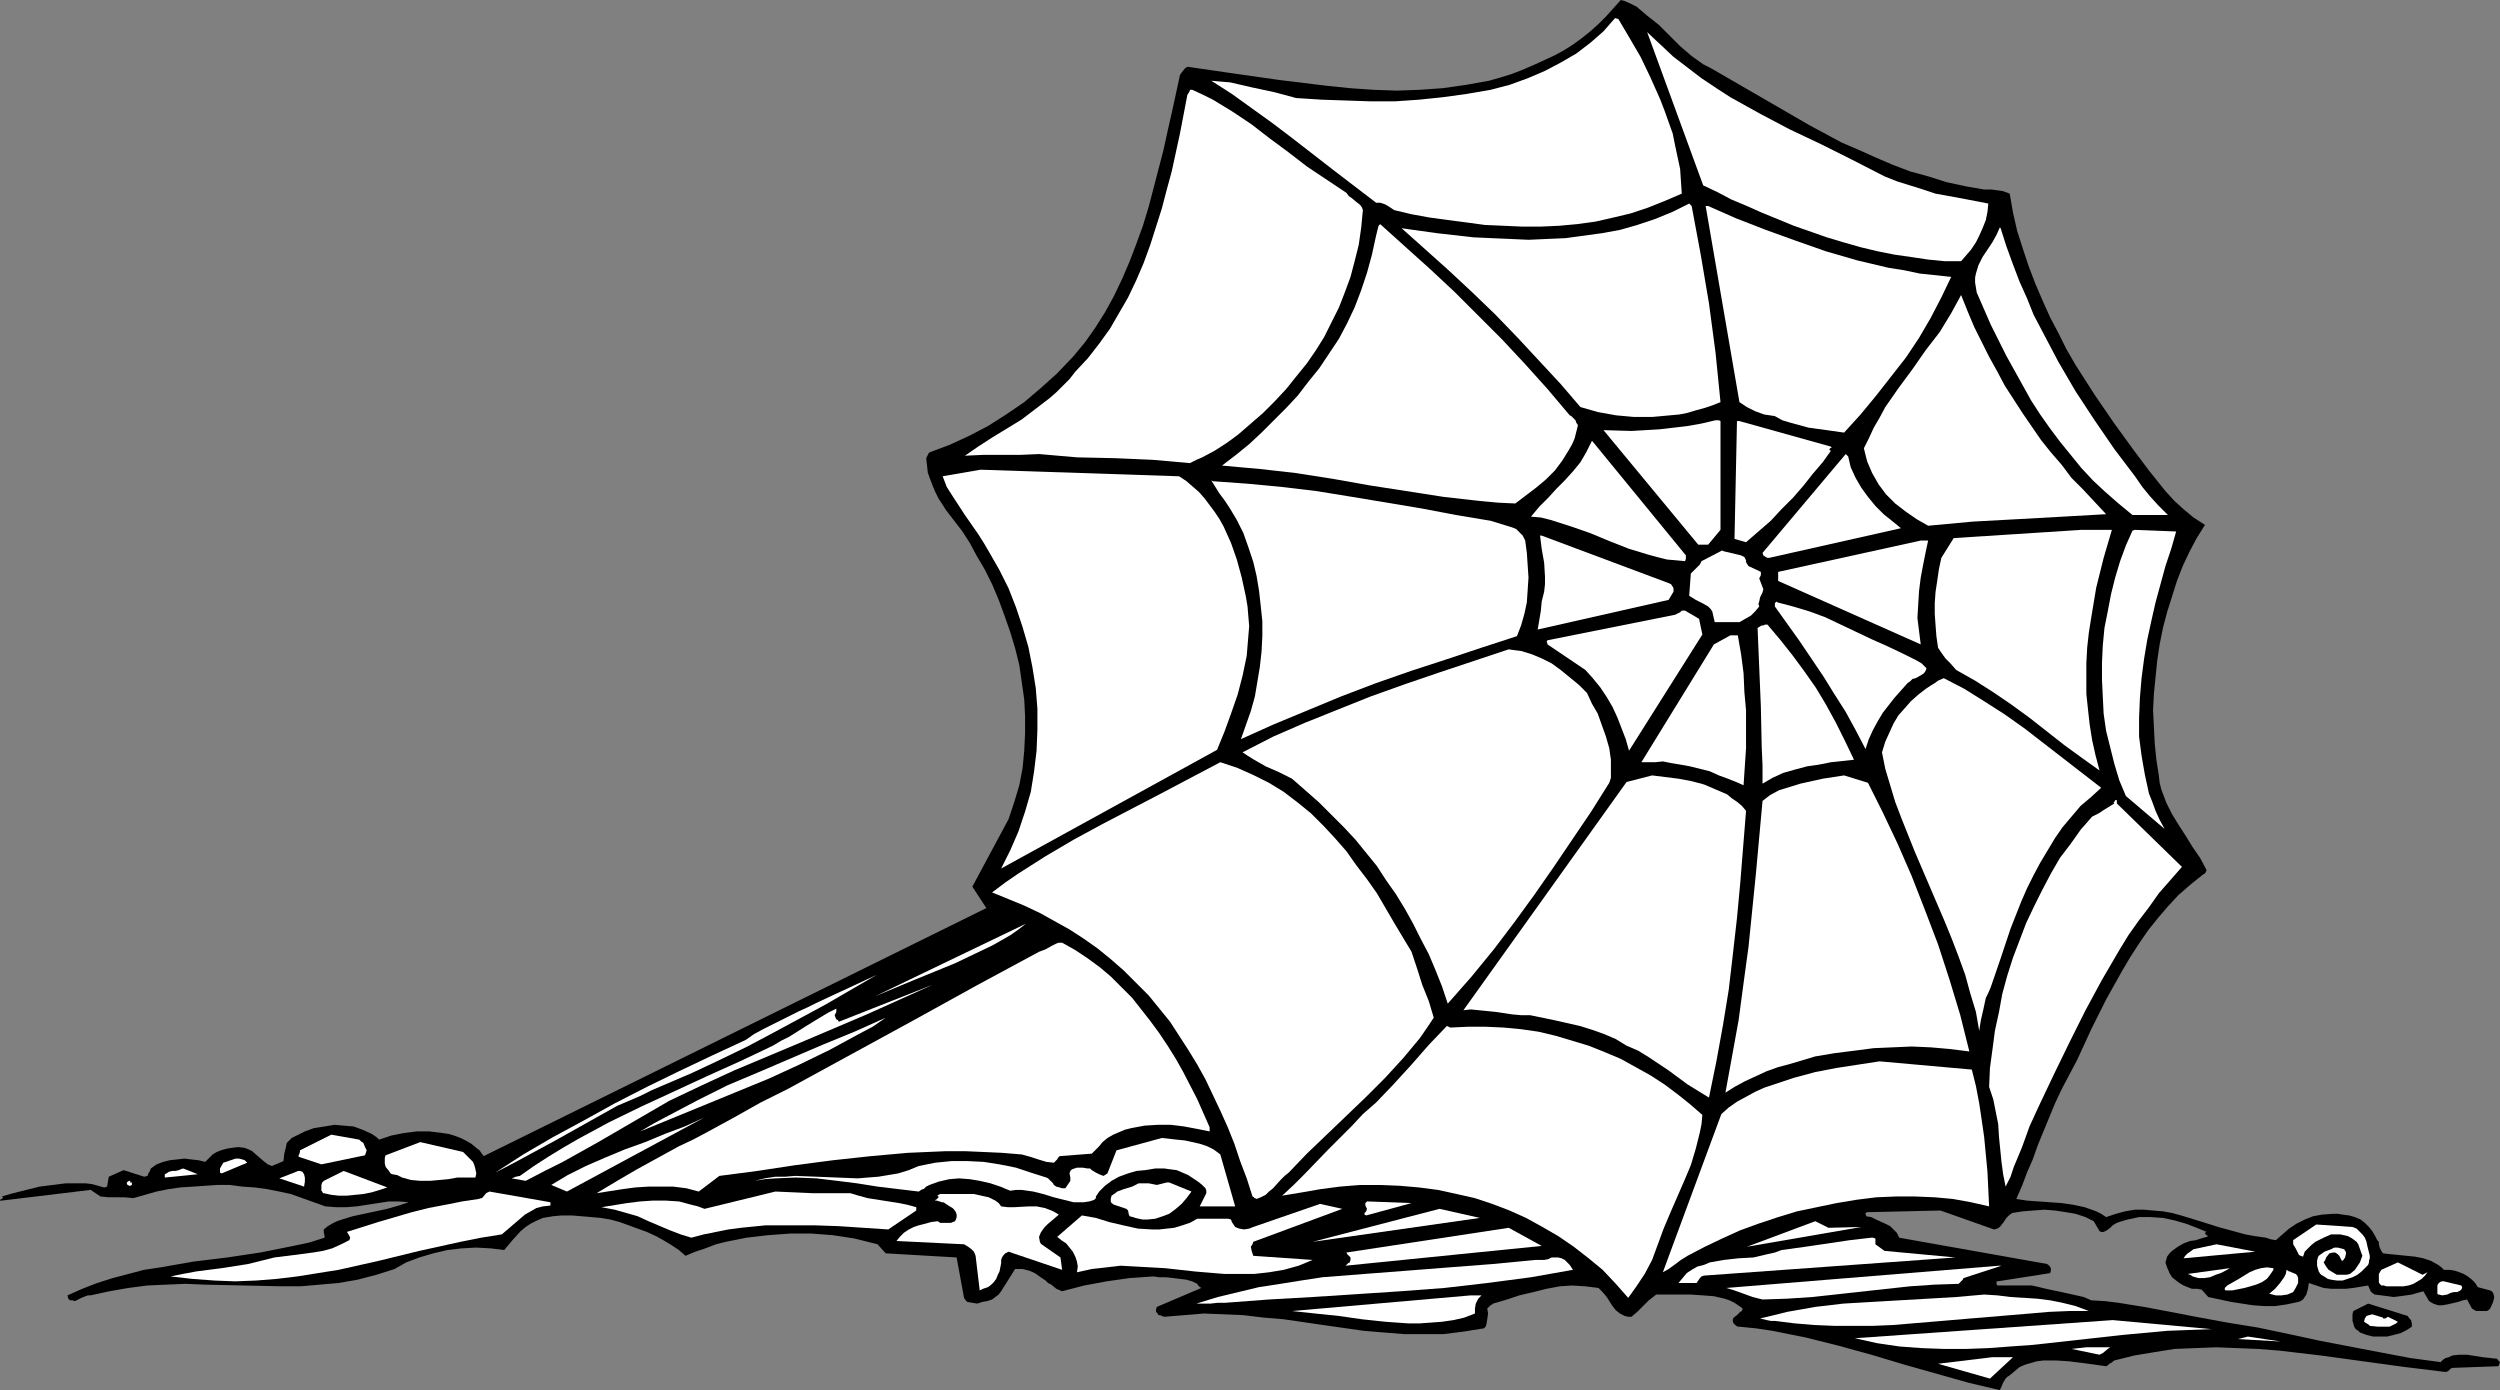
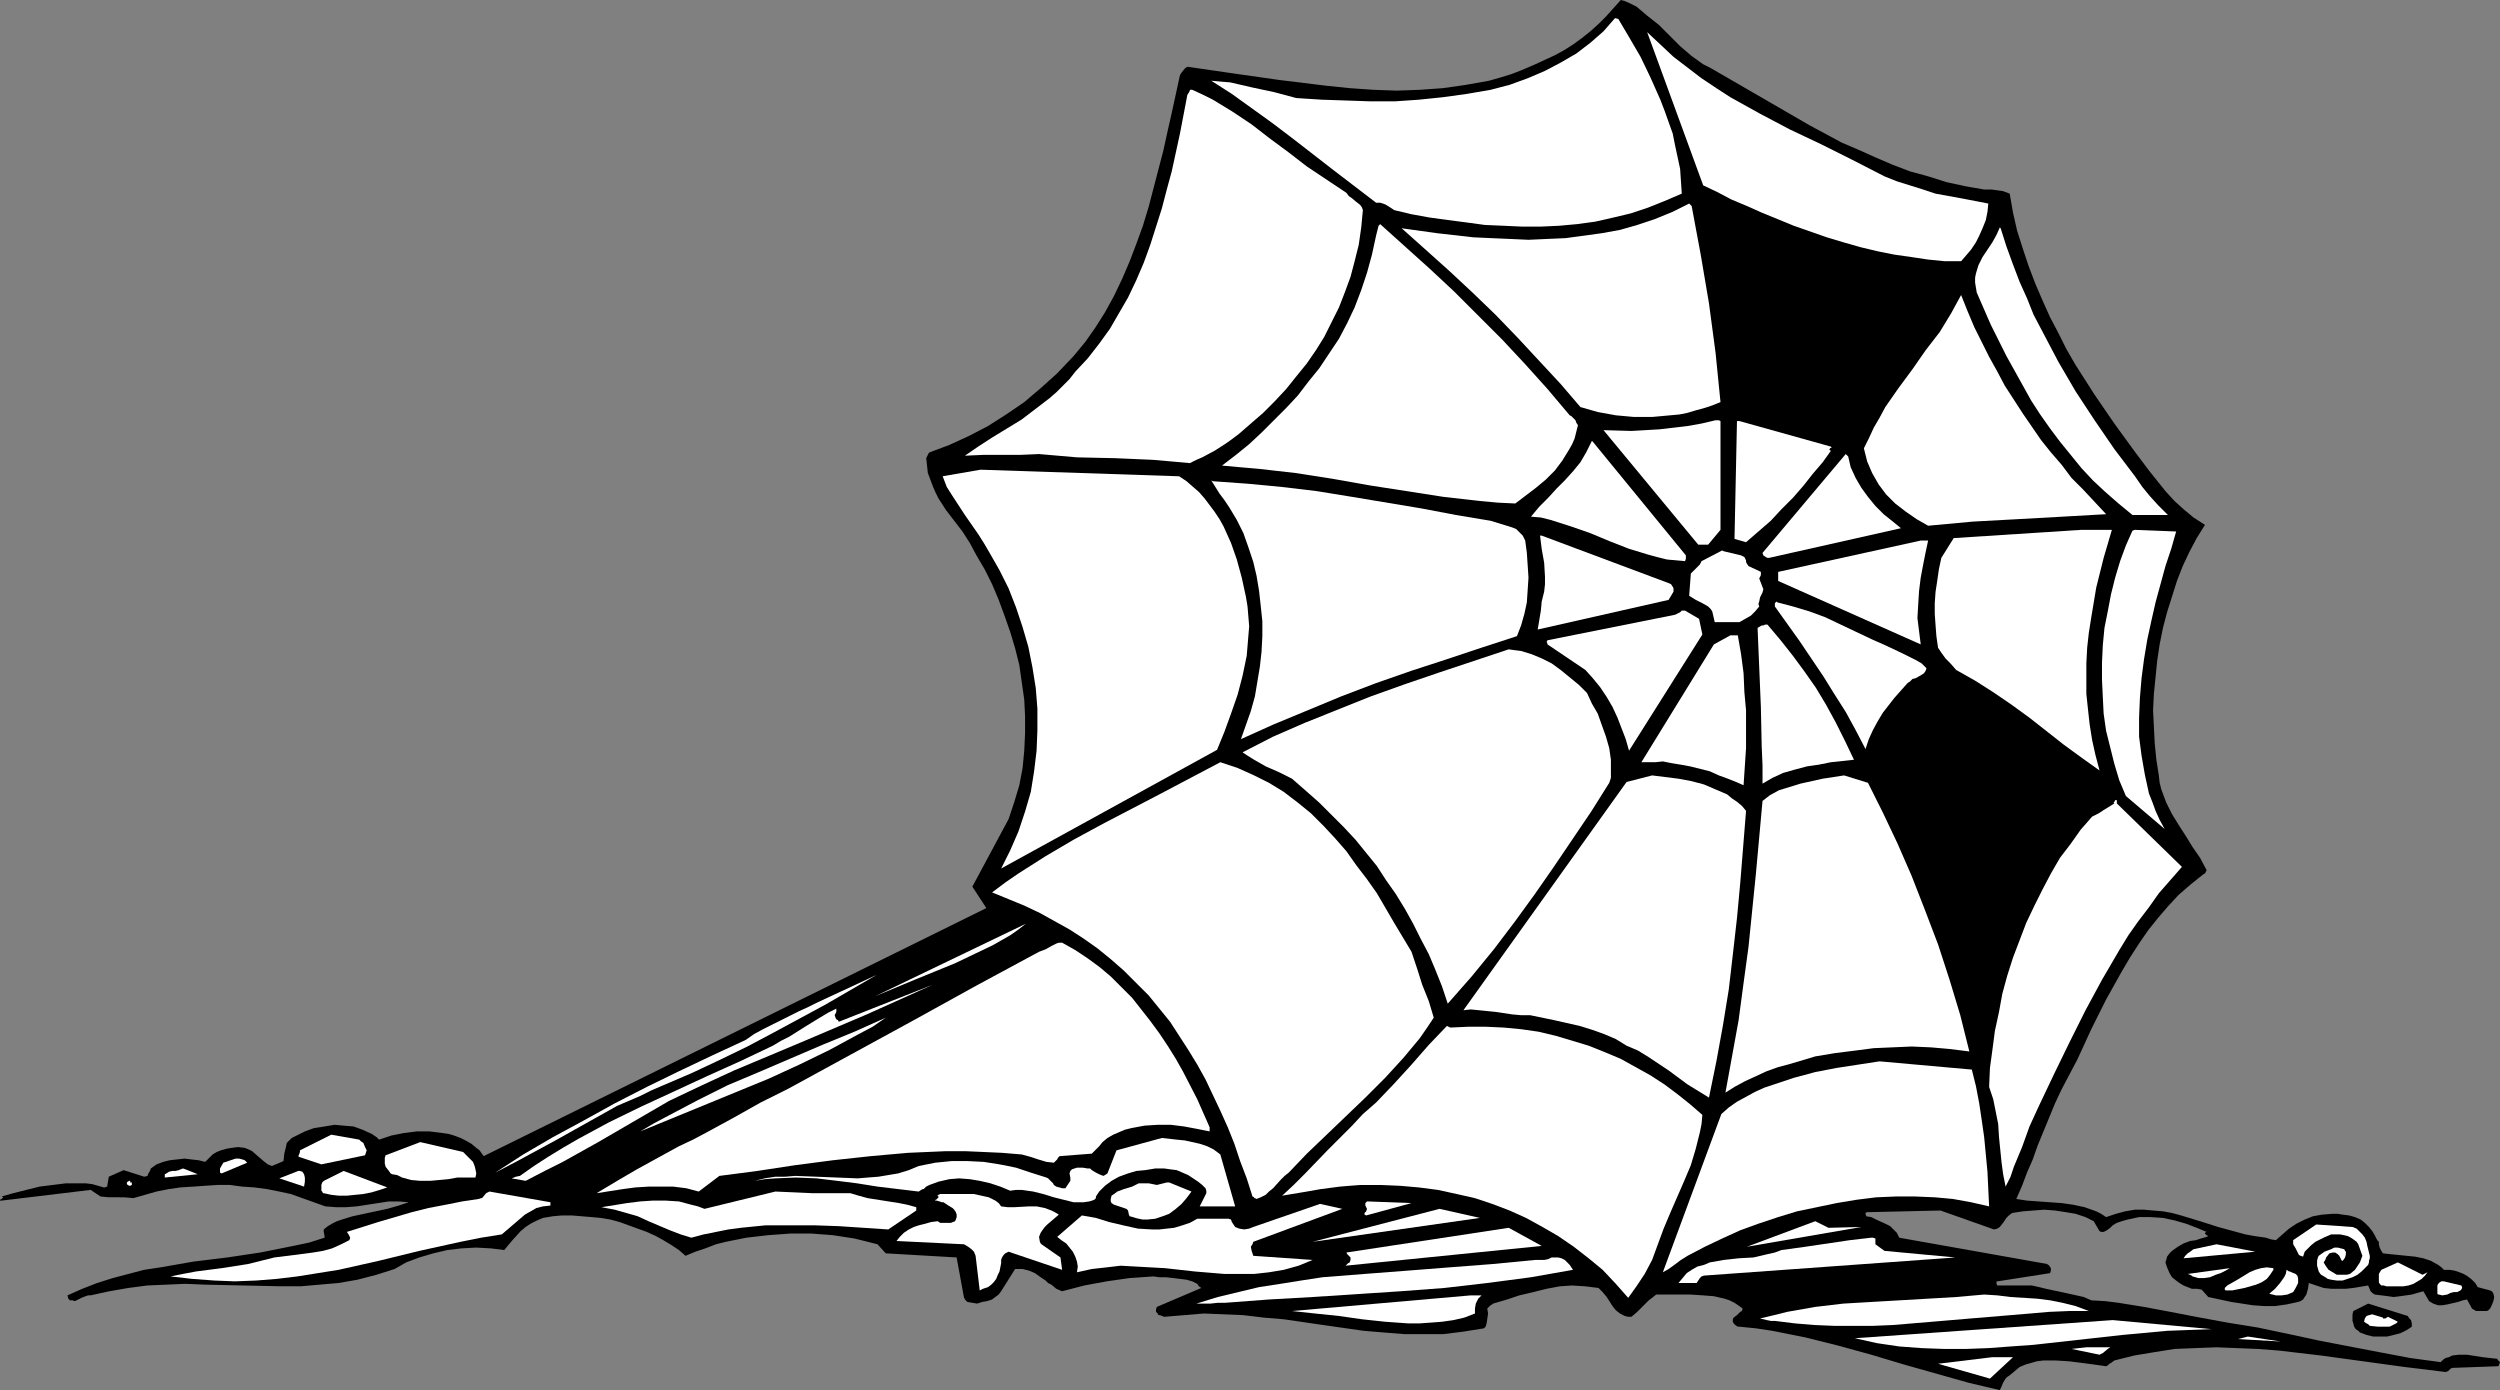
<svg xmlns="http://www.w3.org/2000/svg" xmlns:ns1="http://sodipodi.sourceforge.net/DTD/sodipodi-0.dtd" xmlns:ns2="http://www.inkscape.org/namespaces/inkscape" version="1.0" width="129.724mm" height="72.133mm" id="svg75" ns1:docname="Beach Umbrella 5.wmf">
  <rect width="100%" height="100%" fill="#808080" stroke="none" />
  <ns1:namedview id="namedview75" pagecolor="#ffffff" bordercolor="#000000" borderopacity="0.25" ns2:showpageshadow="2" ns2:pageopacity="0.0" ns2:pagecheckerboard="0" ns2:deskcolor="#d1d1d1" ns2:document-units="mm" />
  <defs id="defs1">
    <pattern id="WMFhbasepattern" patternUnits="userSpaceOnUse" width="6" height="6" x="0" y="0" />
  </defs>
  <path style="fill:#000000;fill-opacity:1;fill-rule:evenodd;stroke:none" d="m 318.513,0.162 1.131,0.485 1.293,0.646 0.97,0.808 1.131,0.97 2.262,1.778 4.202,4.202 2.262,1.939 1.131,0.808 1.131,0.808 1.293,0.646 1.131,0.646 6.141,3.555 6.141,3.555 6.141,3.555 6.302,3.394 3.394,1.454 3.232,1.454 3.394,1.454 3.394,1.293 3.555,0.97 3.555,1.131 3.717,0.808 3.717,0.646 h 1.454 l 1.131,0.162 1.131,0.162 1.293,0.485 0.646,3.717 0.808,3.555 1.131,3.555 1.131,3.394 1.293,3.394 1.454,3.394 1.454,3.232 1.616,3.071 1.616,3.232 1.778,3.071 3.717,5.818 3.878,5.656 3.878,5.333 1.454,1.939 1.454,1.939 3.232,4.04 1.778,1.939 1.778,1.616 1.939,1.616 2.262,1.454 -1.616,2.586 -1.454,2.747 -1.293,2.747 -1.131,2.909 -0.97,3.071 -0.97,3.071 -0.808,3.071 -0.646,3.232 -0.485,3.232 -0.323,3.232 -0.323,3.232 -0.162,3.232 0.162,3.232 0.162,3.232 0.323,3.232 0.485,3.071 0.162,1.454 0.323,1.293 0.97,2.586 1.131,2.263 1.293,2.101 1.454,2.262 1.293,2.101 1.454,2.101 1.293,2.424 -0.162,0.323 -0.162,0.323 -0.323,0.162 -2.424,1.939 -2.424,2.101 -2.101,2.263 -1.939,2.262 -1.939,2.424 -1.778,2.586 -1.778,2.747 -1.616,2.747 -3.07,5.495 -2.909,5.818 -2.747,5.979 -3.07,5.818 -1.293,2.747 -1.131,2.747 -2.262,5.495 -0.97,2.747 -1.131,2.586 -0.97,2.586 -1.131,2.586 2.101,0.323 2.262,0.162 2.262,0.162 2.262,0.162 2.262,0.323 2.262,0.485 2.262,0.808 0.97,0.485 0.97,0.646 1.939,-0.646 1.778,-0.485 1.939,-0.323 h 1.778 l 1.778,0.162 1.939,0.162 1.778,0.323 1.778,0.485 3.717,1.131 3.555,1.131 3.555,0.97 1.778,0.485 1.778,0.323 1.131,0.162 1.131,0.162 0.97,0.323 0.97,0.162 1.293,-1.131 1.293,-1.131 1.454,-0.97 1.616,-0.808 1.616,-0.646 1.778,-0.323 2.101,-0.162 h 0.97 l 0.97,0.162 1.293,0.162 1.131,0.323 1.131,0.485 0.808,0.646 0.808,0.808 0.646,0.808 0.485,0.808 0.485,0.97 0.323,0.323 v 0.485 l 0.162,0.646 0.323,0.646 0.323,0.485 1.454,0.162 1.616,0.162 3.232,0.323 1.616,0.323 1.454,0.485 1.454,0.808 0.646,0.485 0.485,0.485 h 1.131 l 0.97,0.162 0.97,0.323 0.808,0.323 0.808,0.485 0.808,0.646 0.646,0.646 0.485,0.808 2.424,0.646 0.323,0.162 0.162,0.162 0.162,0.323 0.162,0.646 -0.162,0.808 -0.323,0.808 -0.323,0.646 -0.323,0.323 -0.323,0.162 h -0.97 -1.131 l -0.808,-0.485 -0.97,-1.778 -0.808,0.162 -0.97,0.323 -2.101,0.485 -0.97,0.162 h -0.808 l -0.97,-0.323 -0.808,-0.485 -1.131,-1.939 -2.262,0.646 -2.262,0.323 -1.293,0.162 -1.131,-0.162 -1.293,-0.162 -1.293,-0.162 -0.485,-0.323 -0.323,-0.323 -0.485,-1.131 -2.909,0.485 -1.454,0.162 h -1.454 -1.454 l -1.454,-0.162 -1.454,-0.485 -1.454,-0.485 -0.162,1.131 -0.323,1.131 -0.323,0.485 -0.323,0.485 -0.485,0.323 -0.485,0.162 -2.262,0.485 -2.262,0.323 h -2.101 l -2.262,-0.162 -2.101,-0.323 -2.101,-0.323 -4.525,-0.97 -1.293,-1.454 -0.97,-0.162 h -0.97 l -0.808,-0.323 -0.808,-0.323 -0.808,-0.485 -0.646,-0.485 -0.808,-0.646 -0.485,-0.808 -0.485,-1.131 -0.323,-0.97 0.162,-0.485 0.162,-0.646 0.485,-0.646 0.485,-0.485 1.131,-0.808 1.131,-0.646 1.293,-0.485 1.131,-0.162 0.97,-0.323 1.131,-0.323 0.323,-0.162 v 0 l -0.323,-0.162 -0.323,-0.323 v -0.162 l 0.323,-0.162 -1.939,-0.808 -2.101,-0.808 -2.262,-0.646 -2.262,-0.485 -2.424,-0.162 h -2.262 l -2.262,0.485 -1.131,0.323 -0.97,0.323 -0.808,0.485 -0.485,0.485 -0.646,0.485 -0.646,0.323 h -0.485 l -0.323,-0.162 -1.131,-1.939 -1.616,-0.808 -1.939,-0.646 -1.939,-0.323 -2.101,-0.323 -2.101,-0.162 -2.101,0.162 -2.101,0.162 -2.101,0.323 -0.646,0.485 -0.485,0.485 -0.646,0.97 -0.646,0.808 -0.485,0.323 -0.646,0.162 -10.504,-3.717 -14.059,0.323 h -0.323 l -0.323,0.162 v 0.162 l 0.162,0.485 0.97,0.162 0.97,0.485 1.778,0.808 0.97,0.485 0.646,0.646 0.646,0.646 0.485,0.97 29.088,5.171 v 0.162 h 0.162 l 0.162,0.162 0.323,0.485 v 0.485 l -0.162,0.485 -10.342,1.616 h -0.162 v 0.162 0.323 l 0.162,0.323 h 6.787 l 1.454,0.323 1.293,0.323 3.07,0.646 2.909,0.646 1.454,0.323 1.454,0.646 2.747,0.162 2.586,0.323 5.01,0.808 2.586,0.485 2.586,0.485 5.01,0.97 6.141,1.131 5.979,0.97 6.141,1.293 5.979,1.293 11.797,2.262 5.979,1.131 5.979,0.808 0.485,-0.485 0.485,-0.323 0.646,-0.162 0.646,-0.323 1.293,-0.162 h 1.616 l 3.07,0.485 1.454,0.162 1.454,0.162 v 0.162 l 0.162,0.162 0.323,0.323 -0.162,0.485 -0.162,0.323 h -0.162 l -8.888,0.323 -0.323,0.162 -0.162,0.162 -0.323,0.323 -0.485,0.162 -3.878,-0.485 -4.04,-0.485 -16.483,-2.262 -8.242,-0.97 -4.202,-0.323 -4.04,-0.162 -4.04,-0.162 -4.202,0.162 -4.04,0.162 -4.04,0.646 -3.878,0.646 -3.878,0.97 -0.646,0.485 -0.323,0.162 -0.323,0.323 -0.323,0.162 -2.262,-0.323 -2.424,-0.323 -2.586,-0.323 -2.586,-0.162 h -2.424 l -1.293,0.162 -1.131,0.323 -1.131,0.323 -1.131,0.485 -0.97,0.808 -0.97,0.808 -0.485,0.323 -0.323,0.323 -0.485,0.808 -0.323,0.808 -0.323,0.646 -6.141,-1.454 -6.302,-1.778 -6.302,-1.778 -6.464,-1.939 -6.464,-1.778 -6.464,-1.616 -3.232,-0.646 -3.232,-0.646 -3.232,-0.485 -3.232,-0.323 h -0.323 l -0.485,-0.323 -0.323,-0.323 -0.162,-0.323 v -0.485 l 0.162,-0.323 0.646,-0.485 0.646,-0.646 0.323,-0.162 0.162,-0.485 -0.646,-0.485 -0.97,-0.646 -0.97,-0.485 -0.97,-0.323 -2.101,-0.485 -2.101,-0.162 -2.424,-0.162 h -2.262 -4.525 l -0.808,0.646 -0.646,0.485 -1.293,1.293 -0.97,0.97 -1.131,0.97 h -0.646 l -0.646,-0.162 -0.97,-0.485 -0.808,-0.646 -0.646,-0.808 -1.131,-1.778 -0.808,-0.97 -0.808,-0.808 -1.293,-0.162 -1.293,-0.162 -2.586,-0.162 -2.424,0.162 -2.586,0.485 -2.586,0.646 -2.747,0.646 -2.424,0.808 -2.747,0.808 -0.162,0.162 -0.323,0.162 -0.646,0.646 0.162,0.97 -0.162,1.131 -0.162,0.97 -0.162,0.485 -0.323,0.323 -4.04,0.646 -3.878,0.485 h -3.878 -3.878 l -4.04,-0.323 -3.878,-0.323 -7.918,-1.131 -7.757,-1.131 -3.878,-0.323 -4.04,-0.485 -3.878,-0.162 -3.878,-0.162 -3.878,0.323 -3.878,0.323 -0.485,-0.162 -0.323,-0.162 h -0.323 l -0.162,-0.323 -0.323,-0.323 v -0.485 l 0.162,-0.485 8.726,-3.717 -0.485,-0.323 -0.323,-0.485 -0.97,-0.485 -1.131,-0.323 -1.293,-0.162 -1.293,-0.162 -1.454,-0.162 h -1.293 l -1.131,-0.162 -4.686,0.323 -4.525,0.646 -4.363,0.808 -4.363,1.131 -1.131,-0.485 -0.97,-0.808 -0.646,-0.323 -0.485,-0.485 -0.97,-0.646 -1.131,-0.808 -1.131,-0.485 -1.293,-0.323 h -0.646 -0.808 l -2.747,4.363 -0.485,0.646 -0.646,0.485 -0.646,0.485 -0.97,0.323 -0.97,0.162 -0.97,0.323 -0.97,-0.162 -0.97,-0.162 -0.162,-0.162 -0.162,-0.162 -0.323,-0.485 -1.454,-7.919 -13.898,-0.808 -1.616,-1.778 -4.525,-1.131 -4.202,-0.646 -4.202,-0.323 h -4.202 l -4.363,0.323 -4.202,0.485 -4.04,0.808 -1.939,0.485 -2.101,0.808 -1.939,0.646 -1.939,0.808 -1.293,-1.131 -1.454,-0.97 -1.616,-0.97 -1.454,-0.808 -1.778,-0.808 -1.778,-0.646 -1.778,-0.646 -1.778,-0.646 -1.778,-0.485 -1.939,-0.323 -1.778,-0.162 -1.939,-0.162 -1.939,-0.162 h -1.939 l -1.778,0.162 -1.939,0.323 -1.131,0.485 -1.293,0.646 -0.97,0.646 -0.97,0.808 -1.616,1.778 -1.616,1.939 -2.586,-0.323 -2.909,-0.162 -2.909,0.162 -2.747,0.323 -2.747,0.646 -2.747,0.808 -2.586,0.97 -2.262,1.293 -3.555,1.131 -3.717,0.97 -3.717,0.646 -3.717,0.323 -3.717,0.323 h -3.717 l -7.595,-0.162 -7.434,-0.162 -3.878,-0.162 -3.717,0.162 -3.717,0.162 -3.717,0.485 -3.717,0.646 -3.717,0.808 h -0.485 l -0.485,0.162 -0.808,0.323 -0.646,0.323 -0.646,0.323 -0.485,-0.162 h -0.485 l -0.323,-0.323 -0.162,-0.646 2.909,-1.293 2.909,-1.131 3.07,-0.97 3.07,-0.808 3.07,-0.808 3.232,-0.485 6.464,-1.131 6.626,-0.808 6.464,-0.97 3.232,-0.646 3.232,-0.646 3.07,-0.646 3.07,-0.97 v -0.323 l -0.162,-0.808 v -0.485 l 0.808,-0.646 0.808,-0.485 0.97,-0.485 0.97,-0.323 2.101,-0.646 2.262,-0.485 2.262,-0.485 2.262,-0.485 2.262,-0.646 1.939,-0.646 -1.939,-0.162 h -1.939 l -4.202,0.646 -2.101,0.323 -2.101,0.162 h -1.939 l -2.101,-0.162 -2.262,-0.808 -2.262,-0.808 -2.262,-0.808 -2.262,-0.485 -2.424,-0.485 -2.424,-0.323 -2.424,-0.162 -2.424,-0.323 h -2.424 l -2.424,0.162 -2.262,0.162 -2.586,0.162 -2.262,0.323 -2.424,0.485 -2.262,0.646 -2.262,0.646 -1.778,-0.162 H 21.331 L 19.715,234.653 17.776,233.36 0.323,235.461 H 0 v -0.162 l 0.323,-0.162 0.323,-0.323 v 0 l -0.323,-0.162 2.262,-0.646 2.586,-0.646 2.586,-0.646 2.586,-0.323 2.586,-0.323 h 2.586 1.293 l 1.293,0.162 1.131,0.323 1.131,0.323 h 0.162 l 0.485,-0.162 0.323,-1.939 2.909,-1.293 4.04,1.293 0.646,-0.162 0.162,-0.485 0.323,-0.485 0.162,-0.485 1.131,-0.808 1.293,-0.485 1.293,-0.323 1.454,-0.162 1.454,-0.162 1.293,0.162 1.454,0.162 1.293,0.323 0.646,-0.646 0.808,-0.808 0.808,-0.485 0.808,-0.323 1.131,-0.323 0.97,-0.162 1.293,-0.162 1.293,0.162 0.808,0.323 0.646,0.323 1.293,1.131 1.131,0.97 0.646,0.485 0.808,0.323 2.262,-0.97 0.162,-1.454 0.323,-1.293 0.162,-0.808 0.485,-0.485 0.485,-0.485 0.646,-0.323 1.939,-0.97 1.778,-0.646 2.101,-0.323 1.939,-0.323 1.778,0.162 1.939,0.162 1.778,0.646 1.778,0.808 0.485,0.323 0.485,0.323 0.485,0.485 2.424,-0.808 2.424,-0.485 2.586,-0.323 h 2.424 l 2.586,0.323 1.131,0.162 1.131,0.323 1.293,0.485 0.97,0.485 1.131,0.646 0.97,0.808 0.646,0.485 0.323,0.485 0.485,0.646 98.576,-48.644 -2.747,-4.202 7.11,-13.252 1.131,-3.394 0.97,-3.232 0.646,-3.394 0.323,-3.394 0.162,-3.394 v -3.394 l -0.162,-3.232 -0.485,-3.394 -0.485,-3.394 -0.808,-3.232 -0.97,-3.232 -1.131,-3.232 -1.131,-3.071 -1.293,-3.071 -1.454,-2.909 -1.616,-2.747 -1.293,-2.424 -1.454,-2.262 -1.616,-2.101 -1.616,-2.101 -1.454,-2.262 -0.646,-1.293 -0.485,-1.131 -0.485,-1.293 -0.485,-1.293 -0.162,-1.454 -0.162,-1.454 0.162,-0.323 0.162,-0.323 0.162,-0.323 0.162,-0.162 3.878,-1.454 3.878,-1.778 3.717,-1.939 3.555,-2.262 3.555,-2.424 3.232,-2.747 3.232,-2.909 3.232,-3.394 2.262,-2.747 1.939,-2.747 1.939,-3.071 1.778,-3.232 1.616,-3.394 1.454,-3.394 1.293,-3.394 1.293,-3.555 1.131,-3.717 0.97,-3.717 1.939,-7.434 0.808,-3.717 0.808,-3.555 1.616,-7.434 0.323,-0.485 0.646,-0.808 0.485,-0.323 8.888,1.293 4.525,0.646 4.525,0.646 9.211,1.131 4.686,0.485 4.686,0.323 4.525,0.162 4.525,-0.162 4.525,-0.323 4.525,-0.646 4.525,-0.808 2.262,-0.646 2.101,-0.646 2.101,-0.808 2.262,-0.97 2.101,-0.97 2.101,-0.97 1.778,-0.97 1.778,-1.131 1.778,-1.293 1.616,-1.293 1.616,-1.454 1.454,-1.454 1.454,-1.616 L 317.867,0 Z" id="path1" />
  <path style="fill:#ffffff;fill-opacity:1;fill-rule:evenodd;stroke:none" d="m 317.382,3.717 2.101,3.555 2.262,3.879 1.939,4.04 1.939,4.363 0.808,2.101 0.808,2.262 0.808,2.262 0.485,2.424 0.485,2.262 0.485,2.262 0.162,2.424 0.162,2.424 -3.394,1.454 -3.232,1.293 -3.394,1.131 -3.394,0.808 -3.555,0.808 -3.555,0.485 -3.555,0.323 -3.555,0.162 h -3.717 l -3.555,-0.162 -3.717,-0.162 -3.555,-0.485 -3.717,-0.485 -3.555,-0.485 -3.555,-0.646 -3.394,-0.808 -0.97,-0.646 -0.808,-0.485 -0.97,-0.323 h -0.323 -0.485 l -8.242,-6.303 -7.918,-6.141 -4.04,-3.071 -4.04,-2.909 -4.04,-2.909 -4.04,-2.586 1.778,0.162 1.939,0.162 2.101,0.485 2.101,0.485 4.525,0.97 4.202,1.131 5.01,0.323 4.848,0.162 4.686,0.162 h 4.848 l 4.686,-0.323 4.686,-0.485 4.686,-0.646 4.686,-0.808 3.717,-0.97 3.555,-1.293 3.394,-1.454 3.07,-1.616 3.07,-1.778 2.747,-2.101 2.586,-2.262 1.131,-1.293 1.131,-1.293 z" id="path2" />
  <path style="fill:#ffffff;fill-opacity:1;fill-rule:evenodd;stroke:none" d="m 323.038,6.303 2.586,2.424 2.586,2.424 2.747,2.101 2.747,2.101 2.909,1.939 2.747,1.778 2.909,1.616 2.909,1.616 5.818,3.071 6.141,2.909 6.141,3.071 6.302,3.232 2.424,0.97 2.586,0.808 2.586,0.808 2.424,0.808 5.333,0.97 5.01,0.97 -0.162,1.616 -0.323,1.616 -0.646,1.616 -0.646,1.454 -0.646,1.293 -0.97,1.454 -0.97,1.131 -0.97,1.131 h -3.232 l -3.232,-0.323 -3.232,-0.485 -3.394,-0.485 -3.232,-0.646 -3.394,-0.808 -3.394,-0.97 -3.232,-0.97 -3.232,-1.131 -3.232,-1.131 -6.302,-2.586 -2.909,-1.293 -3.07,-1.293 -2.747,-1.454 -2.747,-1.293 z" id="path3" />
  <path style="fill:#ffffff;fill-opacity:1;fill-rule:evenodd;stroke:none" d="m 233.835,17.615 2.101,0.97 1.939,0.97 3.717,2.262 3.878,2.586 3.555,2.747 3.717,2.747 3.555,2.747 3.878,2.586 3.878,2.586 0.485,0.646 0.485,0.323 0.97,0.808 0.808,0.646 0.323,0.485 0.162,0.485 -0.323,3.394 -0.485,3.394 -0.808,3.232 -0.808,3.071 -1.131,3.071 -1.131,2.909 -1.454,2.909 -1.454,2.909 -1.616,2.586 -1.778,2.586 -2.101,2.586 -1.939,2.424 -2.262,2.424 -2.262,2.262 -2.424,2.101 -2.424,2.101 -1.293,0.97 -1.131,0.808 -2.262,1.454 -2.424,1.293 -1.131,0.485 -1.293,0.646 -3.555,-0.323 -3.717,-0.323 -7.434,-0.323 -7.434,-0.162 -3.717,-0.323 -3.717,-0.323 -3.717,0.162 h -3.717 -3.555 l -3.555,0.162 2.586,-1.778 2.747,-1.778 5.818,-3.555 2.747,-2.101 2.747,-2.101 1.293,-1.131 1.293,-1.293 1.293,-1.293 1.131,-1.454 2.424,-2.586 2.262,-2.909 2.101,-2.909 1.778,-3.071 1.778,-3.071 1.616,-3.394 1.454,-3.394 1.293,-3.555 1.131,-3.555 1.131,-3.555 0.97,-3.717 0.97,-3.555 1.616,-7.434 1.454,-7.596 0.323,-0.485 0.162,-0.323 v -0.162 z" id="path4" />
  <path style="fill:#ffffff;fill-opacity:1;fill-rule:evenodd;stroke:none" d="m 331.764,40.402 1.778,9.535 1.616,9.535 1.293,9.696 0.97,9.696 -1.616,0.646 -1.454,0.485 -1.778,0.485 -1.616,0.485 -1.616,0.323 -1.778,0.162 -3.555,0.323 h -3.555 l -3.555,-0.323 -3.555,-0.646 -3.394,-0.97 -3.878,-4.525 -4.202,-4.525 -4.202,-4.525 -4.363,-4.525 -4.525,-4.363 -4.686,-4.363 -4.686,-4.202 -4.525,-4.04 6.949,0.97 7.11,0.808 3.555,0.162 3.717,0.162 3.555,0.162 3.555,-0.162 3.717,-0.162 3.555,-0.485 3.555,-0.485 3.555,-0.646 3.394,-0.97 3.394,-1.131 3.555,-1.454 3.232,-1.616 z" id="path5" />
-   <path style="fill:#ffffff;fill-opacity:1;fill-rule:evenodd;stroke:none" d="m 334.996,40.402 5.494,2.424 5.818,2.262 5.818,2.101 5.979,2.101 6.141,1.778 6.141,1.454 3.07,0.485 3.07,0.646 3.07,0.323 3.07,0.323 -1.939,4.04 -2.101,4.04 -2.262,3.879 -2.586,3.879 -2.909,3.717 -2.909,3.717 -3.07,3.717 -3.232,3.555 -3.394,-0.485 -3.555,-0.485 -3.555,-0.97 -1.616,-0.485 -1.454,-0.808 -2.101,-0.323 -1.778,-0.646 -1.616,-0.808 -1.454,-0.97 -6.626,-38.462 z" id="path6" />
  <path style="fill:#ffffff;fill-opacity:1;fill-rule:evenodd;stroke:none" d="m 270.68,43.957 4.848,4.363 4.848,4.363 4.848,4.525 4.686,4.687 4.686,4.687 4.525,4.848 4.363,4.848 4.363,5.171 0.323,0.162 0.323,0.323 0.485,0.485 0.162,0.485 0.323,0.485 -0.323,1.293 -0.323,1.293 -0.485,1.131 -0.646,1.131 -1.293,2.101 -1.454,1.939 -1.778,1.778 -1.939,1.616 -4.04,3.071 -3.394,-0.162 -3.555,-0.323 -7.11,-0.808 -7.272,-1.131 -7.272,-1.131 -7.272,-1.293 -7.272,-1.131 -7.11,-0.808 -3.717,-0.323 -3.555,-0.323 2.747,-2.101 2.586,-2.101 2.424,-2.262 2.424,-2.424 2.424,-2.424 2.262,-2.424 2.101,-2.747 2.101,-2.586 1.939,-2.909 1.939,-2.909 1.616,-3.071 1.454,-3.071 1.293,-3.394 1.131,-3.394 0.97,-3.555 0.808,-3.717 0.162,-0.646 0.162,-0.646 0.162,-0.646 0.162,-0.162 z" id="path7" />
  <path style="fill:#ffffff;fill-opacity:1;fill-rule:evenodd;stroke:none" d="m 392.364,44.765 1.131,3.555 1.293,3.555 1.293,3.394 1.454,3.232 1.293,3.232 1.616,3.071 3.232,6.141 3.394,5.818 3.717,5.656 3.878,5.656 4.04,5.333 1.454,2.101 1.454,1.778 1.616,1.778 1.939,1.939 h -6.949 l -2.747,-2.262 -2.586,-2.262 -2.424,-2.262 -2.262,-2.424 -2.101,-2.586 -2.101,-2.586 -1.939,-2.586 -1.939,-2.747 -1.778,-2.747 -1.616,-2.909 -3.232,-5.818 -3.07,-6.141 -2.747,-6.303 -0.162,-0.97 -0.162,-0.97 v -0.97 l 0.162,-0.808 0.485,-1.616 0.808,-1.616 0.97,-1.454 0.97,-1.454 0.808,-1.454 0.646,-1.454 z" id="path8" />
  <path style="fill:#ffffff;fill-opacity:1;fill-rule:evenodd;stroke:none" d="m 384.608,57.855 1.293,3.232 1.293,3.071 1.454,2.909 1.454,2.909 1.616,2.909 1.454,2.747 1.778,2.747 1.778,2.747 1.778,2.586 1.778,2.586 1.939,2.424 2.101,2.424 1.939,2.586 2.262,2.262 2.262,2.424 2.262,2.424 -8.565,0.485 -8.726,0.485 -8.888,0.485 -8.726,0.808 -2.262,-1.293 -2.101,-1.454 -2.101,-1.616 -1.778,-1.778 -1.454,-1.939 -0.646,-1.131 -0.646,-1.131 -0.485,-1.131 -0.485,-1.131 -0.323,-1.293 -0.323,-1.293 0.97,-1.939 0.97,-2.101 1.131,-1.939 1.131,-2.101 2.586,-3.717 2.747,-3.717 2.586,-3.717 2.747,-3.555 2.262,-3.717 0.97,-1.778 z" id="path9" />
  <path style="fill:#ffffff;fill-opacity:1;fill-rule:evenodd;stroke:none" d="m 336.451,82.419 h 0.162 0.485 l 0.323,0.162 v 21.332 l -2.424,2.909 h -1.939 l -18.584,-22.463 5.494,0.162 5.494,-0.323 2.747,-0.323 2.747,-0.323 2.747,-0.485 z" id="path10" />
  <path style="fill:#ffffff;fill-opacity:1;fill-rule:evenodd;stroke:none" d="m 341.137,82.581 17.938,5.01 0.162,0.162 v 0 l -0.323,0.162 -0.162,0.323 v 0 l 0.323,0.162 -1.616,2.262 -1.939,2.262 -1.778,2.262 -2.101,2.424 -2.262,2.262 -2.101,2.262 -2.424,2.101 -2.424,2.101 -2.262,-0.646 0.485,-23.11 z" id="path11" />
  <path style="fill:#ffffff;fill-opacity:1;fill-rule:evenodd;stroke:none" d="m 312.372,86.621 18.261,22.302 v 0.646 l -0.162,0.485 -1.778,-0.162 -1.778,-0.162 -1.939,-0.485 -1.778,-0.485 -3.717,-1.131 -3.717,-1.454 -3.878,-1.616 -3.717,-1.293 -4.04,-1.293 -1.939,-0.485 -1.939,-0.162 1.616,-1.939 1.778,-1.778 1.616,-1.778 1.616,-1.616 1.616,-1.778 1.454,-1.778 1.131,-1.939 1.131,-2.262 z" id="path12" />
  <path style="fill:#ffffff;fill-opacity:1;fill-rule:evenodd;stroke:none" d="m 362.468,89.53 0.485,2.101 0.97,2.101 1.131,1.939 1.293,1.778 1.454,1.778 1.616,1.616 1.616,1.293 1.778,1.454 -25.856,5.818 h -0.323 l -0.323,-0.162 -0.485,-0.323 -0.162,-0.485 16.322,-19.393 z" id="path13" />
  <path style="fill:#ffffff;fill-opacity:1;fill-rule:evenodd;stroke:none" d="m 192.304,92.116 38.946,1.293 1.454,0.97 1.293,1.131 1.131,0.97 1.131,1.293 0.97,1.293 0.97,1.293 0.97,1.454 0.808,1.454 1.454,3.232 1.131,3.232 0.97,3.555 0.808,3.717 0.323,1.939 0.162,1.939 0.162,1.939 -0.162,1.939 -0.162,1.939 -0.162,1.939 -0.808,3.879 -0.97,3.717 -1.293,3.717 -1.293,3.555 -1.454,3.555 -42.339,23.271 1.778,-3.555 1.616,-3.717 1.293,-3.879 1.131,-3.879 0.646,-4.04 0.485,-4.04 0.162,-4.04 v -4.202 l -0.323,-4.04 -0.646,-4.04 -0.808,-4.04 -1.131,-3.879 -1.293,-3.879 -1.454,-3.717 -1.778,-3.555 -1.939,-3.394 -1.131,-1.939 -1.131,-1.778 -2.586,-3.717 -2.424,-3.717 -1.131,-1.778 -0.808,-2.101 z" id="path14" />
  <path style="fill:#ffffff;fill-opacity:1;fill-rule:evenodd;stroke:none" d="m 237.875,94.378 6.787,0.485 6.787,0.646 6.787,0.808 6.949,1.131 13.574,2.262 6.787,1.293 6.787,1.131 2.101,0.646 2.101,0.646 0.808,0.323 0.646,0.646 0.646,0.646 0.485,0.97 0.323,2.424 0.162,2.424 0.162,2.424 -0.162,2.424 -0.162,2.424 -0.485,2.262 -0.646,2.263 -0.808,2.101 -6.949,2.262 -6.787,2.262 -6.949,2.263 -6.949,2.424 -6.787,2.586 -6.626,2.747 -6.626,2.747 -6.464,2.909 0.97,-2.747 0.97,-2.747 0.808,-2.909 0.485,-2.909 0.485,-2.909 0.323,-2.909 0.162,-3.071 v -2.909 l -0.323,-3.071 -0.323,-2.909 -0.485,-2.909 -0.646,-2.747 -0.97,-2.909 -0.97,-2.747 -1.293,-2.586 -1.454,-2.424 -0.97,-1.454 -0.97,-1.293 -0.808,-1.293 -0.808,-1.293 z" id="path15" />
  <path style="fill:#ffffff;fill-opacity:1;fill-rule:evenodd;stroke:none" d="m 408.201,103.913 h 5.979 l -1.616,5.495 -1.454,5.818 -0.485,2.909 -0.485,2.909 -0.485,3.071 -0.323,2.909 -0.162,3.071 v 2.909 3.071 l 0.323,3.071 0.323,2.909 0.485,3.071 0.646,2.909 0.808,3.071 -3.394,-2.424 -3.555,-2.586 -6.787,-5.333 -3.555,-2.586 -3.555,-2.424 -3.555,-2.262 -3.717,-2.101 -1.131,-1.293 -0.97,-0.97 -0.808,-1.131 -0.646,-0.97 -0.323,-2.262 -0.162,-2.101 -0.162,-2.263 v -2.101 l 0.162,-2.263 0.323,-2.101 0.323,-2.263 0.485,-2.262 2.424,-3.879 z" id="path16" />
  <path style="fill:#ffffff;fill-opacity:1;fill-rule:evenodd;stroke:none" d="m 418.705,103.913 8.08,0.323 -0.97,3.394 -1.131,3.394 -0.97,3.555 -0.97,3.555 -0.808,3.555 -0.808,3.717 -0.646,3.879 -0.485,3.717 -0.323,3.879 -0.162,3.879 v 3.717 l 0.485,3.717 0.646,3.717 0.808,3.717 0.646,1.616 0.646,1.778 0.808,1.778 0.97,1.778 -7.595,-6.464 -1.293,-3.071 -0.97,-3.232 -0.808,-3.232 -0.808,-3.232 -0.485,-3.394 -0.162,-3.232 -0.162,-3.394 v -3.394 l 0.162,-3.394 0.323,-3.394 0.646,-3.232 0.646,-3.394 0.808,-3.232 0.97,-3.232 1.131,-3.071 1.293,-2.909 z" id="path17" />
-   <path style="fill:#ffffff;fill-opacity:1;fill-rule:evenodd;stroke:none" d="m 302.353,105.044 25.048,9.373 0.323,0.162 0.323,0.485 0.162,0.323 v 0.646 l -0.97,1.616 -25.694,5.818 v 0.162 l 0.323,-1.939 0.323,-1.939 0.162,-1.778 0.485,-1.939 0.162,-1.454 v -1.454 l -0.162,-2.747 -0.485,-2.747 -0.323,-2.586 z" id="path18" />
+   <path style="fill:#ffffff;fill-opacity:1;fill-rule:evenodd;stroke:none" d="m 302.353,105.044 25.048,9.373 0.323,0.162 0.323,0.485 0.162,0.323 v 0.646 l -0.97,1.616 -25.694,5.818 v 0.162 l 0.323,-1.939 0.323,-1.939 0.162,-1.778 0.485,-1.939 0.162,-1.454 v -1.454 l -0.162,-2.747 -0.485,-2.747 -0.323,-2.586 " id="path18" />
  <path style="fill:#ffffff;fill-opacity:1;fill-rule:evenodd;stroke:none" d="m 376.689,106.014 h 0.646 0.808 l -0.485,2.262 -0.485,2.424 -0.485,2.586 -0.323,2.586 -0.162,2.586 -0.162,2.747 0.323,2.586 0.323,2.586 -27.957,-12.444 v -1.778 z" id="path19" />
  <path style="fill:#ffffff;fill-opacity:1;fill-rule:evenodd;stroke:none" d="m 338.067,108.115 3.394,0.808 0.646,0.323 0.323,0.646 v 0.323 l 0.162,0.323 0.323,0.485 2.424,1.131 v 0.646 l -0.162,0.323 -0.162,0.323 0.808,2.101 -0.162,0.646 -0.485,0.97 -0.162,0.808 -0.162,0.485 0.162,0.485 -0.808,0.97 -0.808,0.808 -1.131,0.646 -1.131,0.646 h -4.848 l -0.485,-2.101 -0.323,-0.485 -0.485,-0.485 -1.131,-0.646 -1.293,-0.646 -1.293,-0.808 0.323,-4.363 1.131,-1.131 0.646,-0.646 0.323,-0.646 4.04,-2.101 z" id="path20" />
  <path style="fill:#ffffff;fill-opacity:1;fill-rule:evenodd;stroke:none" d="m 348.571,118.134 3.07,0.808 3.232,0.97 3.07,1.131 3.07,1.454 6.141,2.909 2.909,1.293 3.07,1.454 1.293,0.646 1.293,0.646 1.131,0.646 0.97,0.97 -0.162,0.485 -0.323,0.485 -0.485,0.323 -1.131,0.646 -0.646,0.162 -0.485,0.485 -0.485,0.323 -2.586,2.909 -2.262,2.909 -0.97,1.616 -0.97,1.778 -0.808,1.778 -0.646,1.939 -1.939,-3.717 -1.939,-3.555 -2.262,-3.555 -2.101,-3.394 -4.686,-6.949 -4.848,-6.787 v -0.162 -0.485 l 0.162,-0.162 0.162,-0.162 z" id="path21" />
  <path style="fill:#ffffff;fill-opacity:1;fill-rule:evenodd;stroke:none" d="m 330.472,119.751 2.747,1.616 0.646,3.071 -14.382,22.787 -0.646,-2.262 -0.808,-2.101 -0.808,-2.101 -0.97,-2.101 -1.131,-1.939 -1.293,-1.939 -1.454,-1.778 -1.454,-1.616 -7.434,-5.01 v -0.162 0 l -0.162,-0.323 0.162,-0.323 25.048,-5.01 0.646,-0.323 0.323,-0.162 0.323,-0.323 z" id="path22" />
  <path style="fill:#ffffff;fill-opacity:1;fill-rule:evenodd;stroke:none" d="m 346.147,122.498 h 0.485 l 2.586,3.071 2.424,3.071 2.262,3.071 2.262,3.232 1.939,3.232 1.939,3.555 1.778,3.555 1.778,3.717 -4.525,0.485 -2.424,0.485 -2.262,0.323 -2.424,0.646 -2.262,0.646 -2.101,0.97 -1.939,1.131 v -3.555 l -0.162,-3.717 -0.162,-7.757 -0.323,-7.757 -0.323,-7.757 0.808,-0.485 h 0.323 z" id="path23" />
  <path style="fill:#ffffff;fill-opacity:1;fill-rule:evenodd;stroke:none" d="m 339.36,124.599 h 1.131 0.323 l 0.646,3.717 0.485,3.717 0.162,3.717 0.323,3.555 v 3.717 3.717 l -0.485,7.272 -1.454,-0.646 -1.616,-0.646 -1.778,-0.646 -1.778,-0.808 -1.939,-0.485 -1.939,-0.485 -1.778,-0.323 -1.939,-0.323 -0.808,-0.162 -0.808,-0.162 -1.454,0.162 h -0.808 -0.646 -1.293 l 14.221,-23.11 z" id="path24" />
  <path style="fill:#ffffff;fill-opacity:1;fill-rule:evenodd;stroke:none" d="m 295.889,127.346 1.131,0.162 1.293,0.162 2.101,0.646 1.939,0.808 1.939,0.97 1.778,1.293 1.778,1.454 1.778,1.454 1.616,1.616 0.97,2.101 1.131,1.939 0.808,2.263 0.808,2.262 0.646,2.262 0.323,2.263 v 2.262 1.293 l -0.323,0.97 -3.555,5.656 -3.717,5.495 -3.717,5.495 -3.717,5.333 -3.878,5.333 -4.04,5.333 -4.363,5.333 -4.686,5.333 -1.131,-3.394 -1.293,-3.232 -1.293,-3.071 -1.616,-3.071 -1.454,-2.909 -1.616,-2.909 -1.778,-2.909 -1.939,-2.747 -1.778,-2.747 -2.101,-2.586 -2.101,-2.586 -2.262,-2.424 -2.424,-2.424 -2.424,-2.424 -2.747,-2.424 -2.586,-2.262 -2.586,-1.293 -2.586,-1.131 -2.262,-1.293 -1.293,-0.808 -0.97,-0.646 5.979,-3.071 6.302,-2.747 6.464,-2.586 6.464,-2.586 6.787,-2.424 6.626,-2.262 z" id="path25" />
-   <path style="fill:#ffffff;fill-opacity:1;fill-rule:evenodd;stroke:none" d="m 381.214,133.002 4.04,2.101 3.878,2.424 4.04,2.586 3.878,2.747 15.029,11.636 -1.939,1.778 -2.101,1.778 -1.778,2.101 -1.778,2.101 -1.454,2.101 -1.454,2.424 -1.454,2.424 -1.293,2.424 -1.293,2.586 -1.131,2.586 -2.101,5.333 -1.939,5.818 -1.939,5.656 -0.485,1.131 -0.485,0.97 -0.485,2.262 -0.485,2.101 -0.323,2.101 -0.646,-3.717 -1.131,-3.717 -0.97,-3.555 -1.293,-3.555 -1.293,-3.394 -1.454,-3.555 -2.909,-6.787 -2.909,-6.787 -2.586,-6.464 -1.293,-3.394 -0.97,-3.232 -0.97,-3.232 -0.646,-3.232 0.646,-2.101 0.808,-1.778 0.808,-1.778 0.97,-1.616 1.293,-1.454 1.131,-1.293 1.454,-1.293 1.454,-1.131 0.97,-0.646 0.808,-0.485 0.646,-0.485 z" id="path26" />
  <path style="fill:#ffffff;fill-opacity:1;fill-rule:evenodd;stroke:none" d="m 239.329,149.486 3.394,1.131 3.232,1.454 2.909,1.454 2.909,1.778 2.747,2.101 2.586,2.101 2.424,2.424 2.262,2.424 2.262,2.586 1.939,2.747 2.101,2.747 1.939,2.747 3.394,5.818 3.394,5.656 1.131,3.394 0.97,3.071 1.293,3.232 0.97,3.232 -1.293,1.939 -1.454,2.101 -1.616,1.939 -1.616,1.939 -3.555,3.879 -3.878,3.879 -7.757,7.434 -3.717,3.555 -3.555,3.717 -0.808,0.646 -0.808,0.808 -1.454,1.616 -0.808,0.646 -0.646,0.646 -0.97,0.485 -0.808,0.323 -0.323,-0.162 h -0.162 v 0 -0.162 l -0.323,-0.162 -1.131,-3.555 -1.293,-3.394 -1.131,-3.394 -1.293,-3.232 -1.454,-3.232 -1.454,-3.071 -1.454,-3.071 -1.616,-2.909 -1.778,-2.909 -1.778,-2.747 -1.778,-2.747 -2.101,-2.586 -2.101,-2.586 -2.424,-2.424 -2.424,-2.424 -2.586,-2.263 -2.586,-2.101 -2.747,-1.939 -2.747,-1.778 -2.909,-1.616 -2.909,-1.616 -3.07,-1.454 -6.302,-2.586 2.586,-1.939 2.586,-1.778 5.333,-3.394 5.494,-3.232 5.656,-3.071 11.474,-5.979 5.818,-3.071 z" id="path27" />
  <path style="fill:#ffffff;fill-opacity:1;fill-rule:evenodd;stroke:none" d="m 324.008,152.072 2.586,0.323 2.586,0.323 2.586,0.485 2.424,0.646 2.262,0.97 1.131,0.485 1.131,0.485 0.97,0.808 0.97,0.646 0.97,0.808 0.808,0.97 -1.131,14.06 -0.646,6.949 -0.808,7.111 -0.808,6.949 -1.131,6.949 -1.293,7.111 -1.454,7.111 -2.101,-1.293 -2.101,-1.293 -3.717,-2.747 -1.939,-1.293 -1.939,-1.293 -2.101,-1.293 -2.262,-0.97 -2.101,-1.293 -2.262,-0.97 -2.262,-0.808 -2.586,-0.808 -5.01,-1.131 -4.686,-0.97 h -1.778 l -1.778,-0.162 -3.232,-0.485 -3.232,-0.323 -1.616,-0.162 -1.454,0.162 31.997,-44.765 z" id="path28" />
  <path style="fill:#ffffff;fill-opacity:1;fill-rule:evenodd;stroke:none" d="m 361.66,152.072 4.686,1.454 1.454,2.909 1.454,2.909 2.909,6.141 2.747,6.303 2.586,6.626 2.586,6.787 2.262,6.949 2.101,6.949 1.778,7.111 -3.878,-0.485 -3.717,-0.323 -3.717,-0.162 -3.717,0.162 -3.717,0.162 -3.717,0.485 -3.878,0.485 -3.878,0.646 -4.848,1.454 -2.424,0.646 -2.262,0.808 -2.101,0.97 -2.101,0.97 -2.101,1.131 -1.778,1.131 1.293,-7.111 1.293,-7.111 0.97,-7.272 0.97,-7.111 1.454,-14.383 1.293,-14.221 1.454,-1.131 1.778,-0.97 2.101,-0.646 2.101,-0.646 4.363,-0.97 z" id="path29" />
  <path style="fill:#ffffff;fill-opacity:1;fill-rule:evenodd;stroke:none" d="m 415.15,157.567 12.766,12.444 -2.262,2.586 -2.262,2.586 -1.939,2.747 -2.101,2.747 -1.939,2.747 -1.778,2.909 -3.394,5.818 -3.232,5.979 -3.07,6.141 -3.07,6.303 -3.07,6.464 -1.778,3.879 -1.454,4.04 -1.616,3.879 -0.646,1.939 -0.97,1.939 -0.485,-2.424 -0.323,-2.424 -0.485,-4.848 -0.162,-2.586 -0.485,-2.424 -0.485,-2.424 -0.808,-2.424 0.162,-3.717 0.485,-3.555 0.485,-3.717 0.808,-3.717 0.646,-3.555 0.97,-3.555 1.131,-3.555 1.293,-3.394 1.293,-3.394 1.616,-3.394 1.616,-3.232 1.616,-3.071 1.778,-3.071 2.101,-2.747 1.939,-2.747 2.262,-2.586 1.293,-0.646 0.97,-0.646 2.101,-1.293 -0.162,-0.162 0.162,-0.162 0.162,-0.323 h 0.323 v 0 0.162 z" id="path30" />
  <path style="fill:#ffffff;fill-opacity:1;fill-rule:evenodd;stroke:none" d="m 201.192,181.161 -1.454,1.131 -1.616,1.131 -3.394,1.939 -3.717,1.778 -3.717,1.778 -7.918,3.232 -7.757,3.232 z" id="path31" />
  <path style="fill:#ffffff;fill-opacity:1;fill-rule:evenodd;stroke:none" d="m 208.302,184.878 2.586,1.454 2.424,1.616 2.424,1.778 2.101,1.778 2.101,2.101 2.101,2.101 1.778,2.262 1.778,2.263 1.778,2.424 1.616,2.424 1.616,2.586 1.454,2.586 2.747,5.333 2.424,5.495 v 0.808 l -2.424,-0.485 -2.586,-0.485 -2.586,-0.323 h -2.586 l -2.586,0.162 -2.586,0.485 -1.293,0.323 -1.131,0.485 -1.131,0.485 -1.131,0.646 -0.97,0.808 -0.646,0.808 -0.646,0.646 -0.808,0.808 -6.302,0.485 -0.323,0.323 -0.162,0.323 -0.323,0.323 -0.323,0.323 -1.454,-0.162 -1.616,-0.485 -1.454,-0.485 -1.778,-0.485 -3.878,-0.323 -3.555,-0.162 -3.717,-0.162 h -3.717 l -7.434,0.323 -7.272,0.646 -7.434,0.808 -7.434,0.97 -7.434,1.131 -7.434,0.97 -4.04,3.071 -2.424,-0.646 -2.586,-0.323 h -2.424 -2.424 l -2.586,0.162 -2.424,0.323 -5.171,0.808 4.04,-2.424 3.878,-2.262 8.242,-4.525 2.747,-1.293 2.747,-1.454 5.333,-2.909 5.171,-2.909 5.494,-2.747 24.563,-13.413 12.282,-6.787 12.282,-6.626 1.293,-0.485 1.131,-0.646 0.97,-0.485 0.485,-0.162 z" id="path32" />
  <path style="fill:#ffffff;fill-opacity:1;fill-rule:evenodd;stroke:none" d="m 187.456,185.201 -5.171,2.101 z" id="path33" />
  <path style="fill:#ffffff;fill-opacity:1;fill-rule:evenodd;stroke:none" d="m 179.861,188.595 -3.232,1.616 z" id="path34" />
  <path style="fill:#ffffff;fill-opacity:1;fill-rule:evenodd;stroke:none" d="m 171.942,191.181 -10.019,5.818 -10.181,5.495 -5.171,2.747 -5.333,2.586 -5.494,2.586 -5.656,2.424 -2.262,0.97 -2.262,1.131 -4.525,1.939 -4.04,2.263 -8.08,4.525 -3.878,2.101 -3.878,2.101 -4.04,2.101 5.494,-3.555 5.818,-3.394 5.979,-3.232 6.141,-3.394 6.302,-3.232 6.302,-3.071 6.464,-3.071 6.626,-3.071 1.616,-1.131 1.778,-0.97 3.555,-1.778 3.555,-1.778 1.778,-0.808 1.616,-0.808 z" id="path35" />
  <path style="fill:#ffffff;fill-opacity:1;fill-rule:evenodd;stroke:none" d="m 182.931,193.12 -6.464,2.909 -6.464,2.909 -12.928,5.495 -13.09,5.495 -6.302,2.909 -6.464,3.071 -6.949,4.04 -6.949,4.04 -6.949,3.879 -3.555,1.778 -3.717,1.939 -2.747,-0.485 0.808,-0.323 0.808,-0.162 2.747,-1.939 2.747,-1.778 2.909,-1.778 3.07,-1.778 5.979,-3.232 6.302,-3.071 6.302,-2.909 6.626,-3.071 6.464,-2.909 6.464,-3.071 1.616,-0.97 1.616,-0.808 3.07,-1.939 2.909,-1.778 1.616,-0.97 1.616,-0.808 v 0.646 l -0.323,0.646 0.162,0.485 0.162,0.323 0.323,0.162 0.162,0.323 z" id="path36" />
  <path style="fill:#ffffff;fill-opacity:1;fill-rule:evenodd;stroke:none" d="m 173.72,199.584 -2.586,1.778 -2.747,1.454 -5.656,3.071 -5.979,2.909 -5.979,2.747 -6.302,2.586 -6.302,2.586 -12.605,5.171 2.747,-1.616 2.747,-1.454 5.818,-3.071 5.818,-2.909 6.141,-2.586 12.443,-5.333 6.302,-2.586 z" id="path37" />
  <path style="fill:#ffffff;fill-opacity:1;fill-rule:evenodd;stroke:none" d="m 284.416,201.524 3.555,-0.162 h 3.394 l 3.555,0.162 3.394,0.323 3.394,0.485 3.394,0.808 3.232,0.97 3.232,0.97 3.232,1.293 3.07,1.293 2.909,1.616 2.909,1.616 2.747,1.778 2.586,1.939 2.424,1.939 2.424,2.101 -0.162,1.778 -0.323,1.616 -0.808,3.232 -0.97,3.232 -1.293,3.071 -2.747,6.303 -1.293,3.071 -1.131,3.071 -1.131,3.071 -1.454,2.747 -1.616,2.424 -1.616,2.262 -2.424,-2.747 -2.586,-2.747 -2.747,-2.262 -2.909,-2.262 -3.07,-2.101 -3.07,-1.778 -3.232,-1.778 -3.232,-1.454 -3.394,-1.293 -3.394,-1.131 -3.555,-0.808 -3.717,-0.808 -3.717,-0.485 -3.717,-0.323 -3.878,-0.162 h -3.878 l -2.101,0.162 -1.939,0.162 -3.717,0.485 -3.717,0.646 -3.878,0.646 2.262,-2.101 2.262,-2.263 4.363,-4.525 4.686,-4.687 2.262,-2.424 2.586,-2.262 3.555,-3.717 3.394,-3.717 3.394,-3.879 3.555,-3.717 z" id="path38" />
  <path style="fill:#ffffff;fill-opacity:1;fill-rule:evenodd;stroke:none" d="m 368.609,208.149 18.099,1.616 0.808,3.232 0.646,3.394 0.485,3.232 0.485,3.394 0.646,6.787 0.323,6.787 -3.555,-0.808 -3.555,-0.646 -3.555,-0.323 -3.878,-0.162 h -3.717 l -3.878,0.162 -3.878,0.485 -3.878,0.646 -3.878,0.808 -3.878,0.808 -3.717,1.131 -3.878,1.293 -3.555,1.293 -3.555,1.616 -3.394,1.616 -3.394,1.778 -1.293,0.808 -1.293,0.97 -1.131,0.808 -1.131,0.646 11.474,-31.028 1.454,-1.293 1.616,-1.131 1.778,-0.97 1.778,-0.97 1.778,-0.808 1.939,-0.646 3.878,-1.293 4.202,-1.131 4.202,-0.808 4.202,-0.646 z" id="path39" />
-   <path style="fill:#ffffff;fill-opacity:1;fill-rule:evenodd;stroke:none" d="m 138.168,219.139 -26.987,14.545 -3.07,-1.293 1.616,-0.97 1.616,-0.97 3.555,-1.778 3.717,-1.616 3.878,-1.616 4.04,-1.454 3.878,-1.616 3.878,-1.454 z" id="path40" />
  <path style="fill:#ffffff;fill-opacity:1;fill-rule:evenodd;stroke:none" d="m 64.963,222.532 5.494,0.97 0.323,0.323 0.485,0.323 0.323,0.808 0.323,0.646 -0.162,0.485 -0.162,0.485 -8.565,1.778 -4.363,-1.454 -0.162,-0.162 0.162,-0.323 0.162,-0.485 v -0.323 z" id="path41" />
  <path style="fill:#ffffff;fill-opacity:1;fill-rule:evenodd;stroke:none" d="m 227.856,223.179 1.454,0.162 1.454,0.162 1.616,0.162 1.454,0.323 1.454,0.323 1.454,0.485 1.293,0.646 1.293,0.97 2.909,10.181 h -6.949 l 1.293,-2.586 v -0.485 l -0.162,-0.485 -0.646,-0.646 -0.808,-0.646 -0.97,-0.646 -0.97,-0.646 -1.131,-0.485 -1.131,-0.485 -1.293,-0.162 -1.131,-0.162 h -1.778 l -1.939,0.323 -1.778,0.162 -1.616,0.485 -1.778,0.646 -1.454,0.808 -1.293,0.97 -1.131,1.131 -0.323,0.485 -0.323,0.485 v 0.323 l -0.323,0.323 -0.97,0.323 -1.131,0.162 h -0.97 -0.97 l -1.939,-0.485 -1.939,-0.485 -2.101,-0.646 -1.939,-0.485 -2.262,-0.323 h -1.131 l -1.131,0.162 -1.939,-0.808 -1.939,-0.646 -2.101,-0.485 -1.939,-0.323 -2.101,-0.162 -1.939,0.162 -2.101,0.485 -1.778,0.646 -0.646,0.323 -0.485,0.485 h -0.162 l -0.323,0.162 -0.485,0.323 -4.04,-0.485 -4.04,-0.485 -4.04,-0.646 -3.878,-0.485 -4.04,-0.485 -4.04,-0.162 -4.04,0.162 -2.101,0.162 -1.939,0.323 1.939,-0.485 2.101,-0.323 h 1.939 l 1.939,-0.162 4.202,0.162 4.04,0.162 4.04,0.162 1.939,-0.162 2.101,-0.162 1.939,-0.323 1.939,-0.323 2.101,-0.646 1.939,-0.808 3.232,-0.646 3.232,-0.323 h 3.07 l 3.232,0.162 3.07,0.485 3.232,0.646 2.909,0.97 3.07,0.97 0.323,0.162 0.323,0.323 0.646,0.646 0.162,0.323 0.485,0.323 1.131,0.323 h 0.646 l 0.323,-0.485 0.323,-0.485 0.323,-0.485 v -0.646 l -0.162,-0.808 0.162,-0.485 0.323,-0.323 0.485,-0.162 0.485,-0.162 h 1.131 l 0.97,0.162 h 0.485 l 0.323,0.323 0.808,0.485 0.646,0.323 0.808,0.323 0.323,-0.162 0.485,-0.323 1.778,-4.525 z" id="path42" />
  <path style="fill:#ffffff;fill-opacity:1;fill-rule:evenodd;stroke:none" d="m 82.416,223.987 8.403,1.939 0.97,0.97 0.97,0.97 0.323,0.808 0.162,0.646 0.162,0.808 -0.162,0.808 h -1.778 -1.778 l -1.778,0.323 -1.778,0.162 -1.778,0.162 h -1.939 l -1.778,-0.162 -1.778,-0.485 -0.97,-0.485 -0.97,-0.162 -0.323,-0.162 -0.323,-0.485 -0.646,-0.808 -0.162,-0.646 v -0.485 -0.646 l 0.162,-0.485 z" id="path43" />
  <path style="fill:#ffffff;fill-opacity:1;fill-rule:evenodd;stroke:none" d="m 46.218,227.219 h 0.646 l 0.646,0.162 0.485,0.162 0.485,0.485 -5.01,2.101 -0.323,-0.162 v -0.323 -0.162 -0.323 l 0.646,-1.131 z" id="path44" />
  <path style="fill:#ffffff;fill-opacity:1;fill-rule:evenodd;stroke:none" d="m 36.36,229.32 2.424,0.97 -6.464,0.646 v -0.162 -0.323 -0.162 l 0.323,-0.162 0.485,-0.323 0.646,-0.162 h 0.646 l 0.646,-0.162 0.808,-0.323 z" id="path45" />
  <path style="fill:#ffffff;fill-opacity:1;fill-rule:evenodd;stroke:none" d="m 58.499,229.643 h 0.323 l 0.485,0.162 0.323,0.485 0.162,0.646 v 0.808 l -0.162,0.97 -4.848,-1.616 z" id="path46" />
  <path style="fill:#ffffff;fill-opacity:1;fill-rule:evenodd;stroke:none" d="m 67.387,229.643 8.565,3.232 -1.454,0.485 -1.616,0.485 -1.616,0.323 -1.616,0.162 -1.616,0.162 h -1.616 l -1.454,-0.162 -1.454,-0.323 h -0.162 l -0.162,-0.323 -0.162,-0.162 v -0.485 -0.646 l 0.162,-0.485 0.323,-0.323 z" id="path47" />
  <path style="fill:#ffffff;fill-opacity:1;fill-rule:evenodd;stroke:none" d="m 25.371,231.582 h 0.162 v 0.162 0.162 h 0.323 v 0.323 0.162 l -0.323,0.162 h -0.162 l -0.323,-0.162 -0.162,-0.162 v -0.323 l 0.162,-0.162 z" id="path48" />
  <path style="fill:#ffffff;fill-opacity:1;fill-rule:evenodd;stroke:none" d="m 229.31,231.906 4.363,1.778 -0.97,1.293 -0.97,1.131 -1.131,0.97 -1.293,0.97 -1.293,0.485 -1.454,0.485 -1.616,0.162 h -0.808 l -0.808,-0.162 -0.646,-0.162 -0.485,-0.162 -0.646,-0.162 -0.162,-0.323 -0.162,-0.808 -0.323,-0.323 -2.424,-0.808 -0.485,-0.323 -0.162,-0.323 v -0.485 l 0.162,-0.646 0.485,-0.323 0.646,-0.485 1.293,-0.485 1.616,-0.485 0.646,-0.323 0.646,-0.323 h 1.939 l 0.808,0.162 0.808,0.162 1.939,-0.485 z" id="path49" />
  <path style="fill:#ffffff;fill-opacity:1;fill-rule:evenodd;stroke:none" d="m 95.99,233.683 11.958,2.101 v 0.646 l -1.454,0.162 -1.293,0.323 -1.131,0.646 -1.131,0.646 -2.262,1.939 -2.262,1.939 -4.04,0.646 -4.04,0.808 -8.08,1.778 -7.918,1.939 -7.918,1.778 -4.04,0.646 -4.04,0.646 -4.04,0.485 -4.04,0.323 -4.202,0.162 -4.04,-0.162 -4.363,-0.323 -4.202,-0.485 2.424,-0.485 2.586,-0.485 5.01,-0.646 5.171,-0.808 2.586,-0.646 2.586,-0.646 3.878,-0.485 3.717,-0.485 1.939,-0.323 1.778,-0.485 1.778,-0.808 1.616,-0.808 0.162,-0.485 -0.162,-0.323 -0.162,-0.323 -0.323,-0.485 3.07,-0.97 3.07,-0.97 6.626,-1.939 3.232,-0.808 3.394,-0.646 3.232,-0.646 3.232,-0.485 0.485,-0.162 h 0.162 l 0.808,-0.97 0.323,-0.162 z" id="path50" />
  <path style="fill:#ffffff;fill-opacity:1;fill-rule:evenodd;stroke:none" d="m 152.065,233.683 3.717,0.162 3.555,0.162 h 3.555 3.878 l 1.616,0.485 1.778,0.485 3.07,0.485 3.07,0.485 1.616,0.323 1.778,0.485 v 0.646 l -5.494,3.717 -9.696,-0.646 -4.686,-0.162 h -4.848 -4.848 l -4.848,0.485 -2.424,0.323 -2.424,0.485 -2.424,0.485 -2.424,0.646 -2.101,-0.646 -2.101,-0.808 -4.202,-1.778 -2.101,-0.97 -2.262,-0.646 -2.262,-0.646 -2.586,-0.485 5.01,-0.808 2.586,-0.323 2.424,-0.162 h 2.586 l 2.586,0.162 2.424,0.646 1.293,0.323 1.293,0.485 z" id="path51" />
  <path style="fill:#ffffff;fill-opacity:1;fill-rule:evenodd;stroke:none" d="m 184.709,234.168 h 3.07 3.232 l 1.454,0.323 1.454,0.323 0.646,0.323 0.646,0.323 0.646,0.485 0.485,0.646 1.293,0.162 h 1.293 l 2.909,-0.162 h 1.454 l 1.616,0.323 1.293,0.485 0.646,0.323 0.808,0.485 -1.131,0.97 -1.131,0.97 -0.485,0.485 -0.485,0.646 -0.323,0.485 -0.323,0.808 0.162,0.97 0.162,0.323 0.162,0.162 3.717,2.586 0.323,2.424 -10.504,-3.555 -0.646,0.323 -0.323,0.323 -0.323,0.485 -0.162,0.485 v 0.646 l -0.162,0.808 -0.162,0.808 -0.323,0.646 -0.323,0.808 -0.485,0.646 -0.485,0.485 -0.646,0.485 -0.97,0.323 -0.646,0.323 -0.808,-6.787 -0.323,-0.808 -0.485,-0.485 -0.646,-0.485 -0.808,-0.485 -13.251,-0.646 0.646,-0.808 0.808,-0.808 0.97,-0.646 0.97,-0.485 0.97,-0.323 1.293,-0.323 1.131,-0.323 1.293,-0.162 0.485,0.323 h 0.485 0.808 0.808 l 0.808,-0.323 v 0 l 0.162,-0.323 0.162,-0.485 v -0.485 l -0.162,-0.485 -0.323,-0.485 -0.323,-0.323 -0.808,-0.485 -0.97,-0.646 h -0.323 l -0.485,-0.162 -0.485,-0.162 h -0.323 v -0.162 h 0.162 l 0.162,-0.162 0.323,-0.323 v -0.162 l -0.323,-0.162 h 0.162 l 0.162,-0.162 0.323,-0.162 z" id="path52" />
  <path style="fill:#ffffff;fill-opacity:1;fill-rule:evenodd;stroke:none" d="m 268.256,235.623 8.565,0.323 -8.888,2.424 -0.323,-0.162 v 0 -0.323 l 0.162,-0.162 0.162,-0.162 0.162,-0.485 -0.162,-0.323 -0.162,-0.323 v -0.485 l 0.323,-0.323 z" id="path53" />
  <path style="fill:#ffffff;fill-opacity:1;fill-rule:evenodd;stroke:none" d="m 258.883,236.107 4.363,0.97 -17.453,6.464 -0.162,0.485 -0.323,0.485 0.162,0.808 0.323,0.97 11.635,0.808 -2.747,1.131 -2.909,0.808 -2.909,0.485 -2.909,0.323 h -2.909 -2.909 l -5.818,-0.485 -2.909,-0.323 -2.909,-0.323 -2.909,-0.162 -2.909,-0.162 -2.909,-0.162 -2.747,0.323 -2.909,0.323 -2.909,0.646 0.162,-1.131 -0.162,-0.97 -0.323,-0.97 -0.485,-0.97 -0.646,-0.808 -0.646,-0.808 -0.97,-0.646 -0.808,-0.646 4.848,-4.202 2.747,0.485 2.586,0.808 2.747,0.646 2.909,0.646 2.747,0.162 h 1.454 l 1.454,-0.162 1.454,-0.162 1.616,-0.485 1.454,-0.485 1.454,-0.808 h 6.141 l 0.485,0.162 0.162,0.485 0.646,0.97 0.808,0.323 0.97,0.162 0.97,-0.162 0.808,-0.323 z" id="path54" />
  <path style="fill:#ffffff;fill-opacity:1;fill-rule:evenodd;stroke:none" d="m 282.315,237.077 7.918,1.778 -32.805,4.687 z" id="path55" />
  <path style="fill:#ffffff;fill-opacity:1;fill-rule:evenodd;stroke:none" d="m 356.004,239.501 2.586,1.293 6.464,-0.162 -22.462,3.879 z" id="path56" />
  <path style="fill:#ffffff;fill-opacity:1;fill-rule:evenodd;stroke:none" d="m 454.257,240.148 7.11,0.485 0.808,0.323 0.485,0.485 0.646,0.646 0.485,0.646 0.323,0.808 0.162,0.808 0.485,1.939 v 0.485 l -0.162,0.485 v 0.323 l -0.162,0.485 -0.646,0.646 -0.646,0.646 -0.808,0.646 -0.97,0.485 -0.97,0.323 -0.97,0.323 h -1.131 l -1.131,-0.162 -0.646,-0.162 -0.485,-0.323 -0.808,-0.485 -0.162,-0.162 -0.323,-0.485 -0.323,-1.131 v -0.485 -0.485 l 0.162,-0.646 0.162,-0.323 1.131,-0.808 1.293,-0.485 0.646,-0.323 h 0.646 l 0.646,0.162 0.646,0.162 0.162,0.323 0.162,0.162 v 0.485 l -0.162,0.646 -0.323,0.485 -0.162,0.162 h -0.162 l -0.162,-0.323 -0.162,-0.323 -0.162,-0.323 -0.323,-0.323 -0.485,-0.323 h -0.485 l -0.646,0.162 -0.646,0.808 -0.162,0.485 -0.323,0.485 0.485,0.808 0.485,0.646 0.808,0.485 0.808,0.485 h 1.939 l 0.646,-0.162 0.97,-0.808 0.323,-0.485 0.646,-0.97 0.485,-1.293 -0.808,-2.262 -0.323,-0.485 -0.646,-0.485 -0.485,-0.323 -0.646,-0.323 -1.454,-0.323 h -1.778 l -1.454,0.646 -1.616,0.808 -0.808,0.646 -0.646,0.646 -0.646,0.646 -0.323,0.97 -0.485,-0.162 -0.323,-0.162 -0.323,-0.646 -0.323,-0.646 -0.485,-0.808 v -0.808 z" id="path57" />
  <path style="fill:#ffffff;fill-opacity:1;fill-rule:evenodd;stroke:none" d="m 295.889,240.794 6.464,3.555 -38.461,3.879 0.485,-0.485 0.323,-0.162 0.162,-0.485 v -0.485 l -0.323,-0.323 -0.323,-0.323 -0.162,-0.323 z" id="path58" />
  <path style="fill:#ffffff;fill-opacity:1;fill-rule:evenodd;stroke:none" d="m 366.993,242.733 h 0.323 l 0.485,0.162 v 0.485 0.646 l 1.778,1.293 13.898,1.293 -49.288,3.555 -0.485,0.162 -0.323,0.323 -0.323,0.485 -0.323,0.485 h -3.555 l 0.808,-0.97 0.808,-0.97 0.97,-0.646 1.131,-0.646 1.293,-0.323 1.131,-0.485 2.747,-0.485 2.909,-0.323 2.909,-0.162 2.747,-0.646 1.454,-0.323 1.293,-0.485 4.686,-0.646 4.363,-0.646 4.363,-0.646 z" id="path59" />
  <path style="fill:#ffffff;fill-opacity:1;fill-rule:evenodd;stroke:none" d="m 434.704,244.026 7.595,1.454 -14.059,1.293 0.323,-0.485 0.485,-0.485 0.485,-0.323 0.646,-0.485 z" id="path60" />
  <path style="fill:#ffffff;fill-opacity:1;fill-rule:evenodd;stroke:none" d="m 304.292,246.612 h 0.646 0.646 l 0.646,0.162 0.646,0.323 0.485,0.485 0.485,0.485 0.323,0.485 0.323,0.485 -8.242,1.454 -8.565,1.131 -8.403,0.97 -8.565,0.646 -17.291,1.131 -8.565,0.485 -8.565,0.646 h -1.454 l -1.454,0.162 h -2.747 l 4.202,-1.293 4.04,-0.97 4.04,-0.97 4.202,-0.646 4.04,-0.646 4.202,-0.646 8.242,-0.646 8.403,-0.646 8.242,-0.646 8.403,-0.646 8.403,-0.808 h 0.97 0.808 l 0.808,-0.162 z" id="path61" />
  <path style="fill:#ffffff;fill-opacity:1;fill-rule:evenodd;stroke:none" d="m 470.255,247.581 4.525,2.263 0.323,0.162 0.323,-0.162 0.323,-0.162 0.323,-0.162 -0.485,0.646 -0.646,0.646 -0.808,0.485 -0.808,0.485 -0.97,0.323 -0.97,0.162 h -1.131 -0.97 -0.808 -0.485 l -0.485,-0.162 h -0.485 l -0.323,-0.323 -0.162,-0.323 v -0.97 -0.646 l 0.485,-0.808 z" id="path62" />
-   <path style="fill:#ffffff;fill-opacity:1;fill-rule:evenodd;stroke:none" d="m 392.041,248.228 h 0.485 l -7.434,2.424 -0.162,0.323 -0.162,0.162 -0.323,0.323 -0.323,0.323 -4.848,0.162 -4.686,0.323 -19.23,2.101 -4.848,0.323 -4.848,0.162 -1.939,-0.485 -1.778,-0.646 -1.778,-0.646 -1.616,-0.485 v 0 z" id="path63" />
  <path style="fill:#ffffff;fill-opacity:1;fill-rule:evenodd;stroke:none" d="m 445.854,248.713 v 0.323 l -0.646,0.97 -0.646,0.808 -0.97,0.646 -1.131,0.485 -2.262,0.646 -2.424,0.485 h -0.97 -0.323 l -0.162,-0.162 v -0.162 -0.162 l 0.323,-0.323 0.162,-0.162 2.262,-1.293 2.101,-1.293 1.131,-0.485 1.131,-0.323 1.131,-0.162 z" id="path64" />
  <path style="fill:#ffffff;fill-opacity:1;fill-rule:evenodd;stroke:none" d="m 437.289,248.713 -0.808,0.485 -0.97,0.485 -0.97,0.323 -1.131,0.485 -1.131,0.162 h -1.131 l -1.131,-0.323 -0.485,-0.323 -0.485,-0.162 z" id="path65" />
  <path style="fill:#ffffff;fill-opacity:1;fill-rule:evenodd;stroke:none" d="m 448.924,249.359 h 0.162 l 0.323,0.162 0.808,0.323 0.323,0.323 0.162,0.485 v 0.485 0.485 l -0.485,0.97 -0.485,0.808 -1.131,0.485 -1.131,0.162 h -1.131 l -0.646,-0.162 -0.646,-0.162 1.131,-0.97 0.97,-1.131 0.808,-1.131 0.323,-0.646 0.162,-0.808 z" id="path66" />
  <path style="fill:#ffffff;fill-opacity:1;fill-rule:evenodd;stroke:none" d="m 479.305,251.298 3.394,0.808 0.162,0.323 v 0.162 l -0.162,0.323 -0.162,0.162 -0.646,0.323 h -0.646 l -0.646,0.162 -0.646,0.323 -0.97,0.162 -0.646,-0.162 h -0.162 l -0.162,-0.162 v -0.808 -0.808 l 0.162,-0.323 0.323,-0.323 0.323,-0.162 z" id="path67" />
  <path style="fill:#ffffff;fill-opacity:1;fill-rule:evenodd;stroke:none" d="m 389.132,253.884 2.586,0.162 2.586,0.323 5.171,0.323 2.586,0.323 2.424,0.485 2.586,0.646 2.586,0.97 h -3.878 l -3.878,0.162 -7.595,0.646 -7.757,0.646 -7.595,0.646 -7.757,0.646 -3.878,0.162 h -3.878 -3.717 l -3.878,-0.162 -3.878,-0.323 -3.878,-0.485 h -0.808 l -0.808,-0.162 -1.293,-0.323 2.747,-0.646 2.586,-0.646 5.494,-0.97 5.494,-0.646 5.494,-0.323 11.15,-0.646 5.494,-0.323 z" id="path68" />
  <path style="fill:#ffffff;fill-opacity:1;fill-rule:evenodd;stroke:none" d="m 288.456,254.046 h 2.101 l -0.323,0.323 -0.323,0.323 -0.485,0.97 -0.162,0.97 v 0.97 l -2.101,0.808 -2.101,0.485 -2.262,0.323 -2.101,0.162 -2.262,0.162 h -2.262 l -4.525,-0.323 -4.525,-0.485 -4.525,-0.646 -4.686,-0.485 -4.525,-0.485 z" id="path69" />
  <path style="fill:#000000;fill-opacity:1;fill-rule:evenodd;stroke:none" d="m 464.438,255.662 7.757,2.424 0.323,0.485 0.323,0.323 0.162,0.646 v 0.646 l -0.97,0.646 -1.293,0.646 -1.293,0.323 -1.293,0.323 h -1.454 -1.293 l -1.293,-0.323 -1.293,-0.485 -0.323,-0.323 -0.485,-0.323 -0.323,-0.485 -0.162,-0.646 -0.162,-0.485 v -1.293 l 0.162,-0.646 z" id="path70" />
  <path style="fill:#ffffff;fill-opacity:1;fill-rule:evenodd;stroke:none" d="m 465.246,257.763 2.101,0.646 v 0.162 h 0.485 l 0.485,-0.323 1.939,0.97 -0.323,0.323 -0.646,0.323 -0.646,0.323 h -0.646 -1.616 l -1.616,-0.162 -0.323,-0.323 -0.323,-0.162 -0.485,-0.323 0.162,-0.646 0.323,-0.485 0.485,-0.162 z" id="path71" />
  <path style="fill:#ffffff;fill-opacity:1;fill-rule:evenodd;stroke:none" d="m 414.342,258.894 19.392,1.778 -4.363,0.162 -4.363,0.162 -8.726,0.808 -17.453,1.939 -4.525,0.323 -4.363,0.323 -4.363,0.162 h -4.363 l -4.363,-0.162 -4.363,-0.323 -4.363,-0.646 -4.363,-0.97 z" id="path72" />
  <path style="fill:#ffffff;fill-opacity:1;fill-rule:evenodd;stroke:none" d="m 440.844,262.126 6.464,0.97 -8.403,-0.485 z" id="path73" />
  <path style="fill:#ffffff;fill-opacity:1;fill-rule:evenodd;stroke:none" d="m 409.171,264.227 h 4.686 l -0.485,0.323 -0.97,0.808 -0.646,0.323 -5.494,-1.131 z" id="path74" />
  <path style="fill:#ffffff;fill-opacity:1;fill-rule:evenodd;stroke:none" d="m 390.748,266.166 h 4.04 l -4.525,4.202 -10.181,-2.909 z" id="path75" />
</svg>